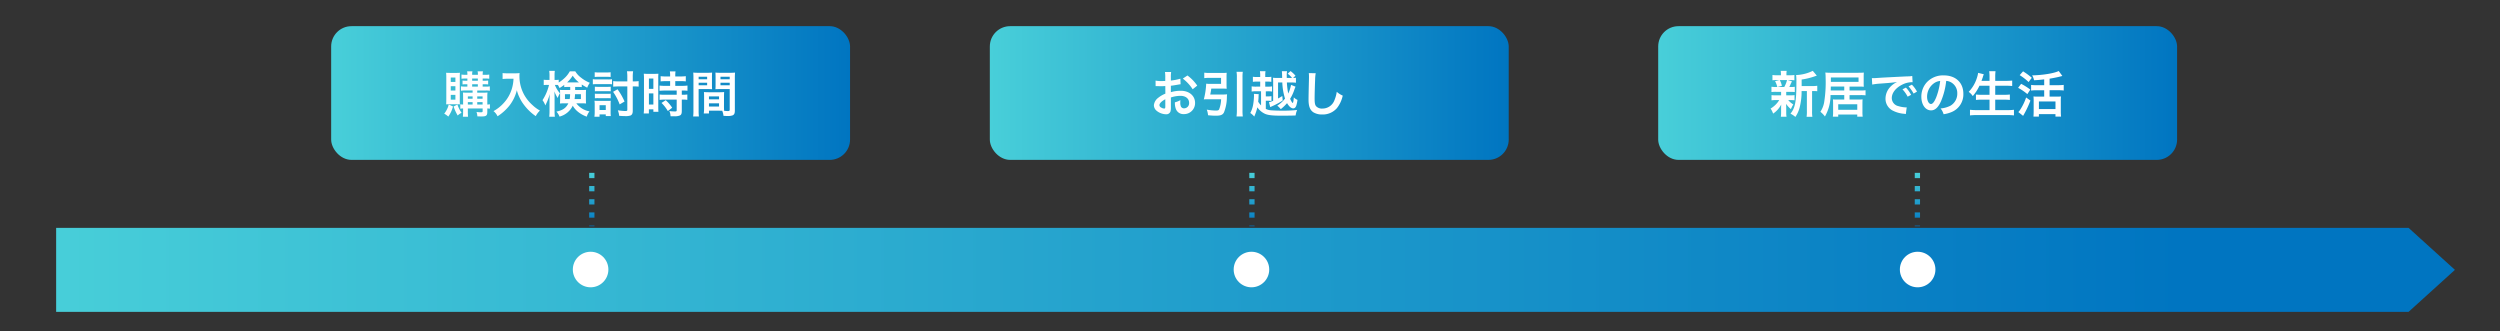
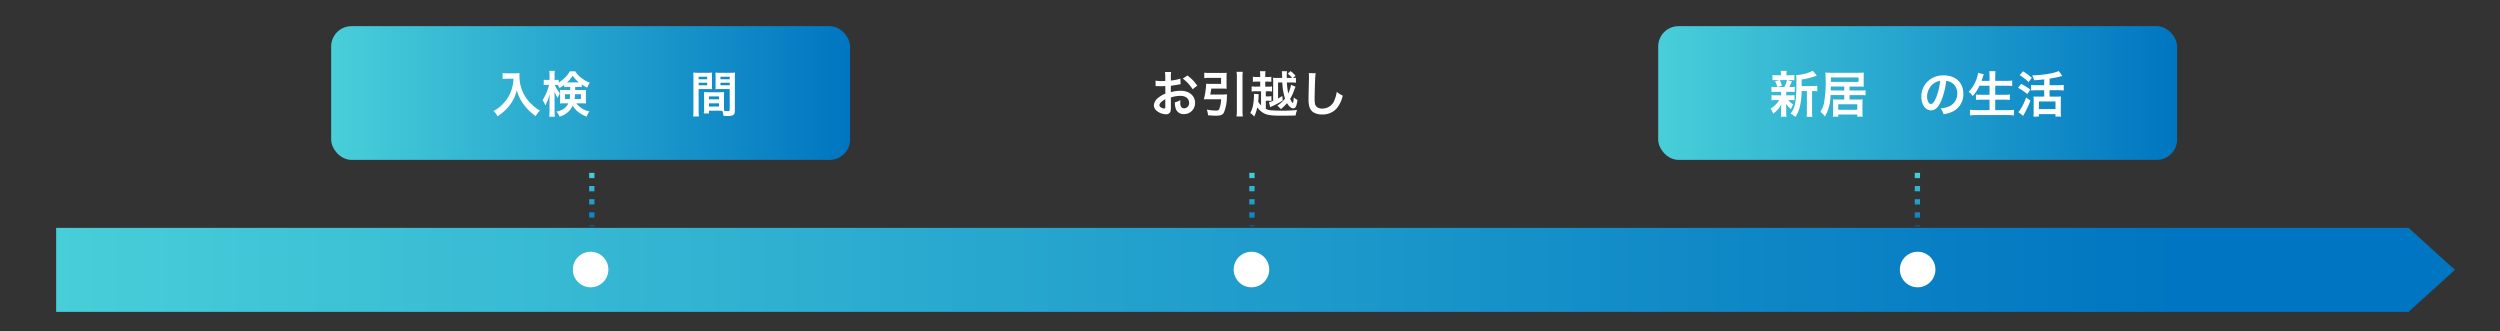
<svg xmlns="http://www.w3.org/2000/svg" xmlns:xlink="http://www.w3.org/1999/xlink" id="レイヤー_1" data-name="レイヤー 1" width="860" height="114" viewBox="0 0 860 114">
  <rect x="0" y="0" width="860" height="114" fill="#333333" stroke="none" />
  <defs>
    <linearGradient id="名称未設定グラデーション_2" x1="-798.653" y1="5624.108" x2="-798.653" y2="4886.104" gradientTransform="matrix(0, -1, -1, 0, 5635.97, -705.823)" gradientUnits="userSpaceOnUse">
      <stop offset="0" stop-color="#48cfd9" />
      <stop offset="1" stop-color="#0075c1" />
    </linearGradient>
    <linearGradient id="名称未設定グラデーション_4" x1="340.5" y1="370" x2="519" y2="370" gradientTransform="matrix(1, 0, 0, -1, 0, 402)" xlink:href="#名称未設定グラデーション_2" />
    <linearGradient id="名称未設定グラデーション_5" x1="113.919" y1="370" x2="292.419" y2="370" gradientTransform="matrix(1, 0, 0, -1, 0, 402)" xlink:href="#名称未設定グラデーション_2" />
    <linearGradient id="名称未設定グラデーション_6" x1="-200.003" y1="1156.791" x2="-181.631" y2="1156.791" gradientTransform="matrix(0, 1, 1, 0, -953.209, 259.464)" xlink:href="#名称未設定グラデーション_2" />
    <linearGradient id="名称未設定グラデーション_7" x1="-200.003" y1="1383.872" x2="-181.631" y2="1383.872" gradientTransform="matrix(0, 1, 1, 0, -953.209, 259.464)" xlink:href="#名称未設定グラデーション_2" />
    <linearGradient id="名称未設定グラデーション_8" x1="570.419" y1="370" x2="748.919" y2="370" gradientTransform="matrix(1, 0, 0, -1, 0, 402)" xlink:href="#名称未設定グラデーション_2" />
    <linearGradient id="名称未設定グラデーション_9" x1="-200.003" y1="1612.791" x2="-181.631" y2="1612.791" gradientTransform="matrix(0, 1, 1, 0, -953.209, 259.464)" xlink:href="#名称未設定グラデーション_2" />
  </defs>
  <polygon points="828.543 78.379 19.312 78.379 19.312 107.281 828.543 107.281 844.5 92.83 828.543 78.379" fill="url(#名称未設定グラデーション_2)" />
-   <rect x="340.5" y="9" width="178.5" height="46" rx="6.985" fill="url(#名称未設定グラデーション_4)" />
  <path d="M402.787,36.878a5.085,5.085,0,0,1-.136,1.444,1.492,1.492,0,0,1-1.563.987,5.3,5.3,0,0,1-3.213-1.207,2.5,2.5,0,0,1-.936-1.921,3.629,3.629,0,0,1,1.462-2.516,9.1,9.1,0,0,1,2.483-1.445l-.018-2.617c-.136,0-.136,0-.7.034-.255.016-.493.016-.918.016-.255,0-.731-.016-.936-.016-.22-.018-.374-.018-.424-.018a3.049,3.049,0,0,0-.357.018l-.017-1.905a10.335,10.335,0,0,0,2.056.154c.17,0,.358,0,.6-.018.407-.016.492-.016.68-.016V26.729a11.621,11.621,0,0,0-.1-1.955h2.125a10.452,10.452,0,0,0-.1,1.854v1.088a18.977,18.977,0,0,0,3.28-.647l.068,1.905c-.307.05-.629.1-1.8.3-.561.1-.9.154-1.546.221v2.21a11.785,11.785,0,0,1,3.467-.476c2.838,0,4.862,1.734,4.862,4.148a3.779,3.779,0,0,1-3.676,3.876h-.183a2.746,2.746,0,0,1-2.788-1.888,5.681,5.681,0,0,1-.289-2.176,7.132,7.132,0,0,0,1.887-.747,5.828,5.828,0,0,0-.034.747,3.261,3.261,0,0,0,.238,1.5,1.176,1.176,0,0,0,1.071.579,1.745,1.745,0,0,0,1.722-1.771c0-.039,0-.077,0-.116,0-1.462-1.19-2.414-3.009-2.414a10.879,10.879,0,0,0-3.263.561Zm-1.921-2.737c-1.274.68-2.022,1.427-2.022,2.04a.939.939,0,0,0,.56.782,2.057,2.057,0,0,0,1.088.374c.289,0,.374-.153.374-.714Zm9.417-3.434a14.474,14.474,0,0,0-3.4-3.671l1.6-1.071a14.416,14.416,0,0,1,3.367,3.484Z" fill="#fff" />
  <path d="M420.723,32.509a10.627,10.627,0,0,0,1.393-.068c-.034.34-.051.459-.068.9a14.309,14.309,0,0,1-1,5.32c-.425.851-1.155,1.14-2.787,1.14-.8,0-1.6-.052-2.687-.154a7.627,7.627,0,0,0-.441-1.937,18.339,18.339,0,0,0,3.144.322c.664,0,.953-.1,1.105-.425a10.035,10.035,0,0,0,.681-3.467h-4.692c-.476,0-.867.017-1.259.051a25.4,25.4,0,0,0,.817-5.406,9.184,9.184,0,0,0,1.326.068h3.79V26.78h-3.994a14.586,14.586,0,0,0-1.785.1V25a14.065,14.065,0,0,0,1.8.1h4.267a15.391,15.391,0,0,0,1.649-.068c-.034.425-.051.816-.051,1.376V29.2c0,.561.017.918.051,1.327-.425-.035-.969-.051-1.513-.051h-3.79c-.1.73-.2,1.308-.358,2.039Zm6.8-7.82a12.039,12.039,0,0,0-.1,1.888v11.3a15.66,15.66,0,0,0,.1,2.176h-2.159a15.674,15.674,0,0,0,.119-2.176v-11.3a10.194,10.194,0,0,0-.119-1.888Z" fill="#fff" />
  <path d="M433.8,31.4h-1.632a7.94,7.94,0,0,0-1.6.1V29.7a7.723,7.723,0,0,0,1.6.1h1.343V28.072H432.49a9.293,9.293,0,0,0-1.5.085V26.406a8.006,8.006,0,0,0,1.5.085h1.021v-.458a8.426,8.426,0,0,0-.1-1.53h1.921a9,9,0,0,0-.085,1.53v.458h.578a7.815,7.815,0,0,0,1.513-.085v1.751a9.221,9.221,0,0,0-1.513-.085h-.578v1.735H436a7.542,7.542,0,0,0,1.581-.1v1.8a7.75,7.75,0,0,0-1.581-.1h-.56v1.751H436a7.93,7.93,0,0,0,1.377-.085v1.683a6.234,6.234,0,0,0-1.377-.1h-.56v2.805a4.826,4.826,0,0,0,2.022.492c.765.069,2.516.119,3.723.119a45.688,45.688,0,0,0,5.031-.238,6.446,6.446,0,0,0-.51,1.888c-1.257.051-2.821.067-5.3.067-2.737,0-4.215-.186-5.236-.629a6.362,6.362,0,0,1-2.634-2.243A17.133,17.133,0,0,1,431.46,40.1a6.054,6.054,0,0,0-1.36-1.225,9.358,9.358,0,0,0,.952-2.72,20.4,20.4,0,0,0,.323-3.263,3.648,3.648,0,0,0-.034-.6l1.666.1a10.793,10.793,0,0,0-.068,1.122c-.017.476-.051.8-.119,1.479a6.388,6.388,0,0,0,.986,1.258Zm11.864-1.581c-.119.273-.186.443-.356.884A15.02,15.02,0,0,1,443.8,34c.476.986.747,1.411.9,1.411s.289-.731.374-1.938a3.351,3.351,0,0,0,1.258.884,10.281,10.281,0,0,1-.408,1.972c-.237.645-.561.951-1.054.951-.7,0-1.427-.629-2.125-1.8a15.488,15.488,0,0,1-2.141,2.058c-.17-.171-.17-.171-.561-.6a4.928,4.928,0,0,0-.68-.577,11.1,11.1,0,0,0,2.686-2.448,20.978,20.978,0,0,1-.936-5.541h-1.461v5.507c.476-.255.731-.408,1.461-.85l.137,1.547a25.756,25.756,0,0,1-3.57,1.938c-.374.169-.51.238-.714.339l-.441-1.682a8.313,8.313,0,0,0,1.444-.51V28.412a15.679,15.679,0,0,0-.067-1.665,14.67,14.67,0,0,0,1.716.067h1.445c0-.3-.017-.543-.017-.7-.017-.885-.034-1.071-.085-1.632h1.784a9.8,9.8,0,0,0-.1,1.835v.493h1.818a8.8,8.8,0,0,0-1.5-1.461l.985-.9a9.689,9.689,0,0,1,1.7,1.6l-.833.764a7.927,7.927,0,0,0,.986-.067v1.717a9.76,9.76,0,0,0-1.48-.085H442.69a25.012,25.012,0,0,0,.459,3.808,12.307,12.307,0,0,0,.968-2.993Z" fill="#fff" />
  <path d="M452.6,25.183a15.152,15.152,0,0,0-.2,2.3c-.069,1.581-.17,5.031-.17,6.238,0,1.615.1,2.226.441,2.737a2.692,2.692,0,0,0,2.278.884,4.374,4.374,0,0,0,4.114-2.907,11.457,11.457,0,0,0,.782-2.856,7.325,7.325,0,0,0,2.057,1.309,10.472,10.472,0,0,1-2.023,4.335,6.438,6.438,0,0,1-5.1,2.158,5.556,5.556,0,0,1-2.974-.747c-1.173-.782-1.666-2.091-1.666-4.369,0-.884.034-2.584.136-6.851.016-.51.016-.866.016-1.1a8.444,8.444,0,0,0-.067-1.157Z" fill="#fff" />
  <circle cx="430.5" cy="92.718" r="6.115" fill="#fff" />
  <rect x="113.919" y="9" width="178.5" height="46" rx="6.985" fill="url(#名称未設定グラデーション_5)" />
-   <path d="M155.823,36.64a10.246,10.246,0,0,1-1.614,3.467,6.839,6.839,0,0,0-1.4-1,8.3,8.3,0,0,0,1.565-3.178Zm-1.138-.783a10.351,10.351,0,0,0-1.207.052c.034-.493.05-1.19.05-1.8v-7.38a16.636,16.636,0,0,0-.067-1.7c.391.033.782.051,1.411.051h2.006a13.1,13.1,0,0,0,1.343-.051,14.739,14.739,0,0,0-.052,1.53V34.31a10.82,10.82,0,0,0,.052,1.6,10.684,10.684,0,0,0-1.173-.052Zm.374-7.666h1.6V26.662h-1.6Zm0,2.958h1.6v-1.5h-1.6Zm0,3.145h1.6V32.628h-1.6Zm2.3,1.666a9.888,9.888,0,0,0,1.427,2.839,5.453,5.453,0,0,0-1.343.934,15.7,15.7,0,0,1-1.411-3.093Zm2.6-4.828a8.115,8.115,0,0,0-1.393.085V29.7a7.918,7.918,0,0,0,1.393.085h.817v-.8H160.3a7.635,7.635,0,0,0-1.19.069V27.7a7.175,7.175,0,0,0,1.19.069h.477v-.748h-.766a8.967,8.967,0,0,0-1.258.068V25.642a6.914,6.914,0,0,0,1.309.085h.715a4,4,0,0,0-.1-1.19h1.853a4.036,4.036,0,0,0-.1,1.19h1.955a3.67,3.67,0,0,0-.1-1.19h1.854a5.525,5.525,0,0,0-.1,1.19h1.02a5.935,5.935,0,0,0,1.241-.085v1.445a8.773,8.773,0,0,0-1.223-.068h-1.038v.748h.732a6.971,6.971,0,0,0,1.155-.069v1.361a7.629,7.629,0,0,0-1.189-.069h-.7v.8h1.106a6.649,6.649,0,0,0,1.359-.085v1.513a7.21,7.21,0,0,0-1.377-.085h-2.958v.748h1.955a13.906,13.906,0,0,0,1.581-.068,13.611,13.611,0,0,0-.068,1.428v2.72a5.54,5.54,0,0,0,.9-.085v1.513a5.9,5.9,0,0,0-.9-.069v1.157c0,1.274-.374,1.581-1.9,1.581-.493,0-.884,0-1.53-.035a4.6,4.6,0,0,0-.29-1.512,9.963,9.963,0,0,0,1.412.119c.56,0,.7-.068.7-.392V37.32H160.94v.748a19.983,19.983,0,0,0,.068,2.091h-1.784a16.786,16.786,0,0,0,.085-2.091V37.32a4.449,4.449,0,0,0-.97.085v-1.53a7.5,7.5,0,0,0,.97.085V33.393c0-.7-.018-1.071-.052-1.564.426.034.833.051,1.6.051h1.717v-.748Zm2.618,2.04H160.94v.8h1.632Zm0,1.972H160.94v.816h1.632Zm-.153-7.377h1.955v-.748h-1.955Zm0,2.022h1.955v-.8h-1.955Zm3.587,4.182v-.8H164.17v.8Zm0,1.989v-.816H164.17v.816Z" fill="#fff" />
  <path d="M174.523,27.087c-.459,0-.968.034-1.631.085v-2.04a10.307,10.307,0,0,0,1.6.085h2.7a9.3,9.3,0,0,0,1.547-.085,7.978,7.978,0,0,0-.051,1.071,13.164,13.164,0,0,0,1.819,6.731,13.747,13.747,0,0,0,2.72,3.263,12.091,12.091,0,0,0,2.515,1.836,7.223,7.223,0,0,0-1.444,1.921,17.111,17.111,0,0,1-4.131-3.994,12.95,12.95,0,0,1-1.5-2.516,11.007,11.007,0,0,1-.867-2.414,14.237,14.237,0,0,1-2.431,5.134,16.949,16.949,0,0,1-4.215,3.841,4.771,4.771,0,0,0-1.394-1.784,13.435,13.435,0,0,0,3.417-2.669,12.578,12.578,0,0,0,2.906-5.031,13.427,13.427,0,0,0,.561-3.434Z" fill="#fff" />
  <path d="M195.467,29.908c-.68,0-.918.018-1.377.051v-.765a12.194,12.194,0,0,1-1.614,1.088,7.543,7.543,0,0,0-.562-1.053c-.271-.017-.391-.017-.595-.017h-.441a10.025,10.025,0,0,0,1.75,2.89,7.015,7.015,0,0,0-.781,1.614,13.1,13.1,0,0,1-1.157-2.3c.051.51.085,1.258.085,2.261v4.4a16.789,16.789,0,0,0,.1,2.091h-1.939a16.983,16.983,0,0,0,.1-2.091v-3.52c0-.56.033-1.41.1-2.226a20.146,20.146,0,0,1-.833,2.4c-.068.187-.306.7-.714,1.546a6.2,6.2,0,0,0-.969-1.818,16.6,16.6,0,0,0,2.244-5.252h-.681a6.88,6.88,0,0,0-1.138.067V27.427a6.664,6.664,0,0,0,1.138.067h.851V26.169a10.981,10.981,0,0,0-.1-1.785h1.921a12.133,12.133,0,0,0-.085,1.767v1.343h.51a4.708,4.708,0,0,0,.918-.067V28.4a13.168,13.168,0,0,0,1.819-1.377,9.15,9.15,0,0,0,1.989-2.482H197.9a7.408,7.408,0,0,0,2.006,2.192A11.6,11.6,0,0,0,202.9,28.48a6.571,6.571,0,0,0-.884,1.683,15.121,15.121,0,0,1-1.887-1.1v.9c-.392-.033-.7-.051-1.377-.051h-.9v1.054H200.1c.7,0,1.054-.017,1.5-.051-.033.51-.051.867-.051,1.309v2.091c0,.578.018.816.051,1.292a14.019,14.019,0,0,0-1.6-.068h-1.751a7.32,7.32,0,0,0,4.539,2.771,5.283,5.283,0,0,0-.934,1.818,9.894,9.894,0,0,1-3.4-1.988,7,7,0,0,1-1.427-1.785,6.991,6.991,0,0,1-4.556,3.756A4.994,4.994,0,0,0,191.4,38.4c2.21-.476,3.331-1.258,4.113-2.856h-1.326a13.85,13.85,0,0,0-1.564.068c.035-.442.051-.7.051-1.088V32.084c0-.476-.016-.748-.051-1.173a10.5,10.5,0,0,0,1.462.051h2.073V29.908Zm-1.122,2.5v1.666h1.632a10.687,10.687,0,0,0,.136-1.666Zm4.4-4.062h.407a9.63,9.63,0,0,1-2.141-2.312,11.183,11.183,0,0,1-1.921,2.312Zm-.936,4.062a12.735,12.735,0,0,1-.152,1.666h2.176V32.407Z" fill="#fff" />
-   <path d="M203.934,27.239a7.371,7.371,0,0,0,1.36.085h3.875a9.093,9.093,0,0,0,1.36-.067v1.751a7.752,7.752,0,0,0-1.292-.069h-3.943a10.3,10.3,0,0,0-1.36.069Zm.544,12.919a12.614,12.614,0,0,0,.1-1.648V35.977a8.057,8.057,0,0,0-.085-1.326c.425.034.68.051,1.325.051h3.146a6.016,6.016,0,0,0,1.138-.051,12.194,12.194,0,0,0-.05,1.224v2.686a11.945,11.945,0,0,0,.067,1.377h-1.733v-.579h-2.142v.8Zm.1-15.3a10.543,10.543,0,0,0,1.41.068h2.653a10.558,10.558,0,0,0,1.411-.068v1.631a10.9,10.9,0,0,0-1.411-.067H205.99a10.712,10.712,0,0,0-1.41.067Zm.051,4.963a9.141,9.141,0,0,0,1.122.051H209a8.24,8.24,0,0,0,1.088-.051v1.6A6.825,6.825,0,0,0,209,31.37h-3.246a7.011,7.011,0,0,0-1.122.051Zm0,2.4a9.555,9.555,0,0,0,1.122.051H209a6.387,6.387,0,0,0,1.088-.051v1.6a9.538,9.538,0,0,0-1.121-.051h-3.231a6.976,6.976,0,0,0-1.1.051Zm1.615,5.627h2.142V36.181h-2.142Zm6.187-7.14a22.022,22.022,0,0,1,2.414,4.216l-1.683.986a19.383,19.383,0,0,0-2.261-4.318Zm5.236,7.411c0,.918-.256,1.411-.816,1.632a5.5,5.5,0,0,1-1.836.188c-.646,0-1.173-.035-2.023-.1a6.767,6.767,0,0,0-.459-1.9,19.389,19.389,0,0,0,2.567.255c.527,0,.7-.1.7-.425v-8.04h-2.941c-.7,0-1.326.033-1.92.085V27.9a13.363,13.363,0,0,0,1.886.1H215.8V26.61a13.909,13.909,0,0,0-.119-2.09h2.107a13.632,13.632,0,0,0-.118,2.108v1.377h.271a12.659,12.659,0,0,0,1.751-.1v1.9a15.452,15.452,0,0,0-1.734-.085h-.288Z" fill="#fff" />
-   <path d="M221.528,27.069a16.108,16.108,0,0,0-.067-1.716,14.721,14.721,0,0,0,1.5.05h2.057c.764,0,1.07-.016,1.478-.05a12.775,12.775,0,0,0-.051,1.683v9.723c0,.9.017,1.274.051,1.7h-1.733v-.85h-1.547v1.428h-1.785a15.525,15.525,0,0,0,.1-2.022Zm1.7,3.5h1.53v-3.55h-1.53Zm0,5.389h1.53V32.135h-1.53Zm5.847-8.04a13.989,13.989,0,0,0-1.819.085V26.2a12.292,12.292,0,0,0,1.768.1h1.5v-.459a7.56,7.56,0,0,0-.1-1.275h1.955a8.915,8.915,0,0,0-.085,1.275V26.3h1.853a12.572,12.572,0,0,0,1.767-.1V28a12.344,12.344,0,0,0-1.751-.085h-1.869v1.614h2.346a12.738,12.738,0,0,0,1.852-.1v1.8a11.039,11.039,0,0,0-1.666-.085h-.289v1.445h.222a10.409,10.409,0,0,0,1.683-.085v1.853a9.292,9.292,0,0,0-1.683-.1h-.222V38.1c0,.986-.17,1.393-.679,1.631a4.762,4.762,0,0,1-1.871.272c-.152,0-.152,0-1.325-.017a4.39,4.39,0,0,0-.408-1.785,15.093,15.093,0,0,0,1.9.137c.528,0,.629-.085.629-.459V34.26h-4.062a15.145,15.145,0,0,0-1.819.1V32.509a12.609,12.609,0,0,0,1.853.085h4.028V31.149h-4.028c-.714,0-1.343.035-1.87.085v-1.8a13.236,13.236,0,0,0,1.888.1h1.75V27.92Zm.663,10.283a12.976,12.976,0,0,0-2.176-2.787l1.445-.952a13.012,13.012,0,0,1,2.226,2.6Z" fill="#fff" />
  <path d="M240.331,37.982a14.615,14.615,0,0,0,.1,2.091h-1.99a14.981,14.981,0,0,0,.1-2.107v-11.1c0-.884-.018-1.359-.068-1.9a15.283,15.283,0,0,0,1.751.068h3.008a14.34,14.34,0,0,0,1.734-.068c-.033.544-.051.918-.051,1.581v2.6c0,.782.018,1.172.051,1.546-.442-.034-.969-.05-1.564-.05h-3.076Zm0-10.725h2.923v-.851h-2.923Zm0,2.073h2.923v-.866h-2.923Zm8.72,7.31c0,.645.016,1.037.051,1.478.374.034.986.085,1.292.085.475,0,.628-.118.628-.459v-7.1h-3.348c-.595,0-1.139.016-1.564.05.034-.493.051-.816.051-1.546v-2.6c0-.578-.017-1.054-.051-1.581a14.547,14.547,0,0,0,1.734.068h3.263a15.283,15.283,0,0,0,1.751-.068c-.05.612-.068,1.037-.068,1.887V37.982c0,1.021-.2,1.462-.815,1.717a5.156,5.156,0,0,1-1.921.2c-.239,0-.306,0-1.173-.05a6.464,6.464,0,0,0-.443-1.751c-.492-.017-.815-.017-.951-.017h-3.6v.951h-1.8a11.649,11.649,0,0,0,.119-1.7V33.189c0-.595-.016-1.071-.051-1.53a13.907,13.907,0,0,0,1.581.069h3.791a13.46,13.46,0,0,0,1.581-.069c-.035.443-.051.867-.051,1.53Zm-5.168-2.465h3.468v-1.02h-3.468Zm0,2.481h3.468v-1.1h-3.468Zm3.961-9.4h3.178v-.851h-3.178Zm0,2.073h3.178v-.866h-3.178Z" fill="#fff" />
  <circle cx="203.169" cy="92.718" r="6.115" fill="#fff" />
  <line x1="203.582" y1="59.461" x2="203.582" y2="77.833" fill="none" stroke-miterlimit="10" stroke-width="1.814" stroke-dasharray="1.814 2.721" stroke="url(#名称未設定グラデーション_6)" />
  <line x1="430.663" y1="59.461" x2="430.663" y2="77.833" fill="none" stroke-miterlimit="10" stroke-width="1.814" stroke-dasharray="1.814 2.721" stroke="url(#名称未設定グラデーション_7)" />
  <rect x="570.419" y="9" width="178.5" height="46" rx="6.985" fill="url(#名称未設定グラデーション_8)" />
  <path d="M610.93,31.591a12.487,12.487,0,0,0-1.547.068V29.841a9.293,9.293,0,0,0,1.581.085h.408a7.059,7.059,0,0,0-.748-2.006l1.5-.374h-.8a13.363,13.363,0,0,0-1.6.067V25.8a9.881,9.881,0,0,0,1.631.085h1.292V25.63a6.613,6.613,0,0,0-.084-1.241h2.056a6.294,6.294,0,0,0-.085,1.241v.255h1.156a9.509,9.509,0,0,0,1.582-.085v1.818a13.574,13.574,0,0,0-1.6-.067h-.7l1.444.407c-.1.222-.1.222-.255.6a3.314,3.314,0,0,0-.289.629,6.364,6.364,0,0,1-.374.748h.34a9.509,9.509,0,0,0,1.564-.085v1.818a12.964,12.964,0,0,0-1.564-.068h-1.376v1.2h1.308a9.413,9.413,0,0,0,1.547-.085V34.5a12.487,12.487,0,0,0-1.547-.068h-.628a7.432,7.432,0,0,0,1.75,1.5,10.273,10.273,0,0,0-.816,1.615,8.685,8.685,0,0,1-1.666-1.836c.018.221.018.221.034.663,0,.051.018.577.018.662v1.7a8.139,8.139,0,0,0,.1,1.412h-1.955A9.807,9.807,0,0,0,612.7,38.8V37.1c0-.324.018-.765.052-1.157a8.488,8.488,0,0,1-2.806,3.146,6.33,6.33,0,0,0-.866-1.734,8.76,8.76,0,0,0,2.975-2.924h-1.106a9.525,9.525,0,0,0-1.547.085v-1.8a9.391,9.391,0,0,0,1.581.085H612.7v-1.21Zm1.308-4.045a7.52,7.52,0,0,1,.732,1.972l-1.513.408h2.328a9.54,9.54,0,0,0,.952-2.38ZM623.594,29.6a8.428,8.428,0,0,0,1.547-.1v1.888a9.518,9.518,0,0,0-1.361-.069h-.425V38.17a11.7,11.7,0,0,0,.1,2.006h-1.988a12.123,12.123,0,0,0,.1-2.006V31.319h-1.818a22.272,22.272,0,0,1-.629,5.491,10.369,10.369,0,0,1-1.513,3.417,7.818,7.818,0,0,0-1.683-1.123c1.615-1.971,2.04-4.2,2.04-10.64a19.74,19.74,0,0,0-.1-2.652,13.918,13.918,0,0,0,5.729-1.445l1.393,1.649c-.186.05-.255.085-.56.187a23.353,23.353,0,0,1-4.658,1.155V29.6Z" fill="#fff" />
  <path d="M629.7,32.713a14.715,14.715,0,0,1-1.921,7.36,8.789,8.789,0,0,0-1.563-1.615A8.774,8.774,0,0,0,627.49,35.3a43.358,43.358,0,0,0,.528-8.432,15.4,15.4,0,0,0-.1-1.92,20.236,20.236,0,0,0,2.243.085H639.2c.851,0,1.446-.017,1.955-.068-.034.441-.05.867-.05,1.5v1.869a13.653,13.653,0,0,0,.05,1.5c-.56-.034-1.088-.051-1.852-.051h-3.06v1.343h3.824a11.832,11.832,0,0,0,1.683-.085V32.8a13.406,13.406,0,0,0-1.7-.085h-3.808v1.53h3.042a11.249,11.249,0,0,0,1.445-.068c-.034.425-.05.833-.05,1.411v2.89a11.637,11.637,0,0,0,.085,1.648h-1.87V39.41H632.35v.714H630.5a10.212,10.212,0,0,0,.085-1.563V35.586c0-.629-.017-.969-.051-1.394a10.311,10.311,0,0,0,1.361.051h2.532v-1.53Zm4.726-2.941H629.8l-.034,1.343h4.657Zm4.913-1.6v-1.53h-9.52v1.53Zm-6.986,9.6H638.9V35.857H632.35Z" fill="#fff" />
-   <path d="M643.927,26.865c.374.018.56.018.646.018.306,0,.306,0,2.805-.17,1.24-.068,4.147-.222,8.685-.442a9.172,9.172,0,0,0,1.751-.136l.12,2.159a2.379,2.379,0,0,0-.358-.018,7.594,7.594,0,0,0-3.365.918c-2.159,1.122-3.434,2.823-3.434,4.539a2.854,2.854,0,0,0,2.261,2.771,10.319,10.319,0,0,0,2.532.441c.018,0,.17,0,.34-.016l-.31,2.311a5.726,5.726,0,0,0-.578-.1,10.251,10.251,0,0,1-3.977-1.122,4.548,4.548,0,0,1-2.431-4.1,5.916,5.916,0,0,1,1.615-3.994,7.523,7.523,0,0,1,2.363-1.717c-1.377.2-2.431.306-5.729.544a21.233,21.233,0,0,0-2.821.34Zm11.712,3.264a11.048,11.048,0,0,1,1.785,2.5l-1.191.629a11.42,11.42,0,0,0-1.784-2.532Zm2.634,2.058a12.484,12.484,0,0,0-1.733-2.465l1.139-.6a9.867,9.867,0,0,1,1.767,2.4Z" fill="#fff" />
  <path d="M667.727,34.77c-.97,2.193-2.058,3.2-3.452,3.2-1.937,0-3.332-1.972-3.332-4.709a7.3,7.3,0,0,1,1.87-4.946,7.631,7.631,0,0,1,5.848-2.38c4.079,0,6.732,2.481,6.732,6.306a6.548,6.548,0,0,1-4.131,6.34,11.062,11.062,0,0,1-2.669.714,5.4,5.4,0,0,0-1.037-1.988,9.013,9.013,0,0,0,3.382-.935,4.759,4.759,0,0,0,2.364-4.25,4.212,4.212,0,0,0-2.091-3.773,3.69,3.69,0,0,0-1.717-.51A24.647,24.647,0,0,1,667.727,34.77Zm-2.5-6.085a5.688,5.688,0,0,0-2.312,4.589c0,1.394.6,2.5,1.343,2.5.56,0,1.138-.713,1.751-2.175a22.477,22.477,0,0,0,1.41-5.745,4.306,4.306,0,0,0-2.191.831Z" fill="#fff" />
  <path d="M680.936,29.483a15.068,15.068,0,0,1-2.312,3.57,5.147,5.147,0,0,0-1.395-1.445,12.337,12.337,0,0,0,2.874-4.963,9.45,9.45,0,0,0,.374-1.582l1.937.477a2.735,2.735,0,0,1-.152.441,3.827,3.827,0,0,0-.17.562q-.128.383-.459,1.274h2.77V26.525a13.763,13.763,0,0,0-.119-2.039h2.176a15.9,15.9,0,0,0-.1,2.023v1.308H689.9c.867,0,1.6-.034,2.294-.1v1.869c-.731-.067-1.427-.1-2.244-.1H686.36v3.128h2.94a17.6,17.6,0,0,0,2.091-.1v1.87a18.972,18.972,0,0,0-2.091-.1h-2.941v3.6h4.08a18.655,18.655,0,0,0,2.363-.119V39.7a19.854,19.854,0,0,0-2.313-.119h-10.4a21.873,21.873,0,0,0-2.414.119V37.762a20.036,20.036,0,0,0,2.362.119H684.4v-3.6h-2.618a17.87,17.87,0,0,0-2.056.1v-1.87a15.625,15.625,0,0,0,2.04.1H684.4V29.483Z" fill="#fff" />
  <path d="M695.267,28.838a20.02,20.02,0,0,1,3.162,1.988l-1.021,1.547a17.853,17.853,0,0,0-3.179-2.159Zm3.2,5.762a33.957,33.957,0,0,1-2.517,5.253l-1.65-1.309a3.856,3.856,0,0,0,.612-.748,18.448,18.448,0,0,0,2.073-4.267ZM695.93,24.537a21.6,21.6,0,0,1,3.008,2.227l-1.1,1.462a19.365,19.365,0,0,0-3.061-2.38Zm7.275,2.771c-1.7.186-2.04.22-3.5.3a5.171,5.171,0,0,0-.645-1.682c3.688-.069,7.564-.714,9.144-1.5l1.241,1.7c-.289.085-.289.085-.833.22-.833.222-2.345.528-3.552.714V29.3h2.958a14.188,14.188,0,0,0,1.9-.1v1.937a13.833,13.833,0,0,0-1.887-.1h-2.974v2.2h2.584a8.987,8.987,0,0,0,1.342-.068,12.813,12.813,0,0,0-.068,1.53v3.654A16.785,16.785,0,0,0,709,40.107h-1.92v-.849h-5.7v.849h-1.869c.034-.459.067-1.1.067-1.767V34.634a13.223,13.223,0,0,0-.067-1.462,9.554,9.554,0,0,0,1.342.068H703.2V31.047H700.57a15.175,15.175,0,0,0-1.87.1V29.212a14.245,14.245,0,0,0,1.87.1h2.635Zm-1.819,10.215h5.7V34.906h-5.7Z" fill="#fff" />
  <circle cx="659.669" cy="92.718" r="6.115" fill="#fff" />
  <line x1="659.582" y1="59.461" x2="659.582" y2="77.833" fill="none" stroke-miterlimit="10" stroke-width="1.814" stroke-dasharray="1.814 2.721" stroke="url(#名称未設定グラデーション_9)" />
</svg>